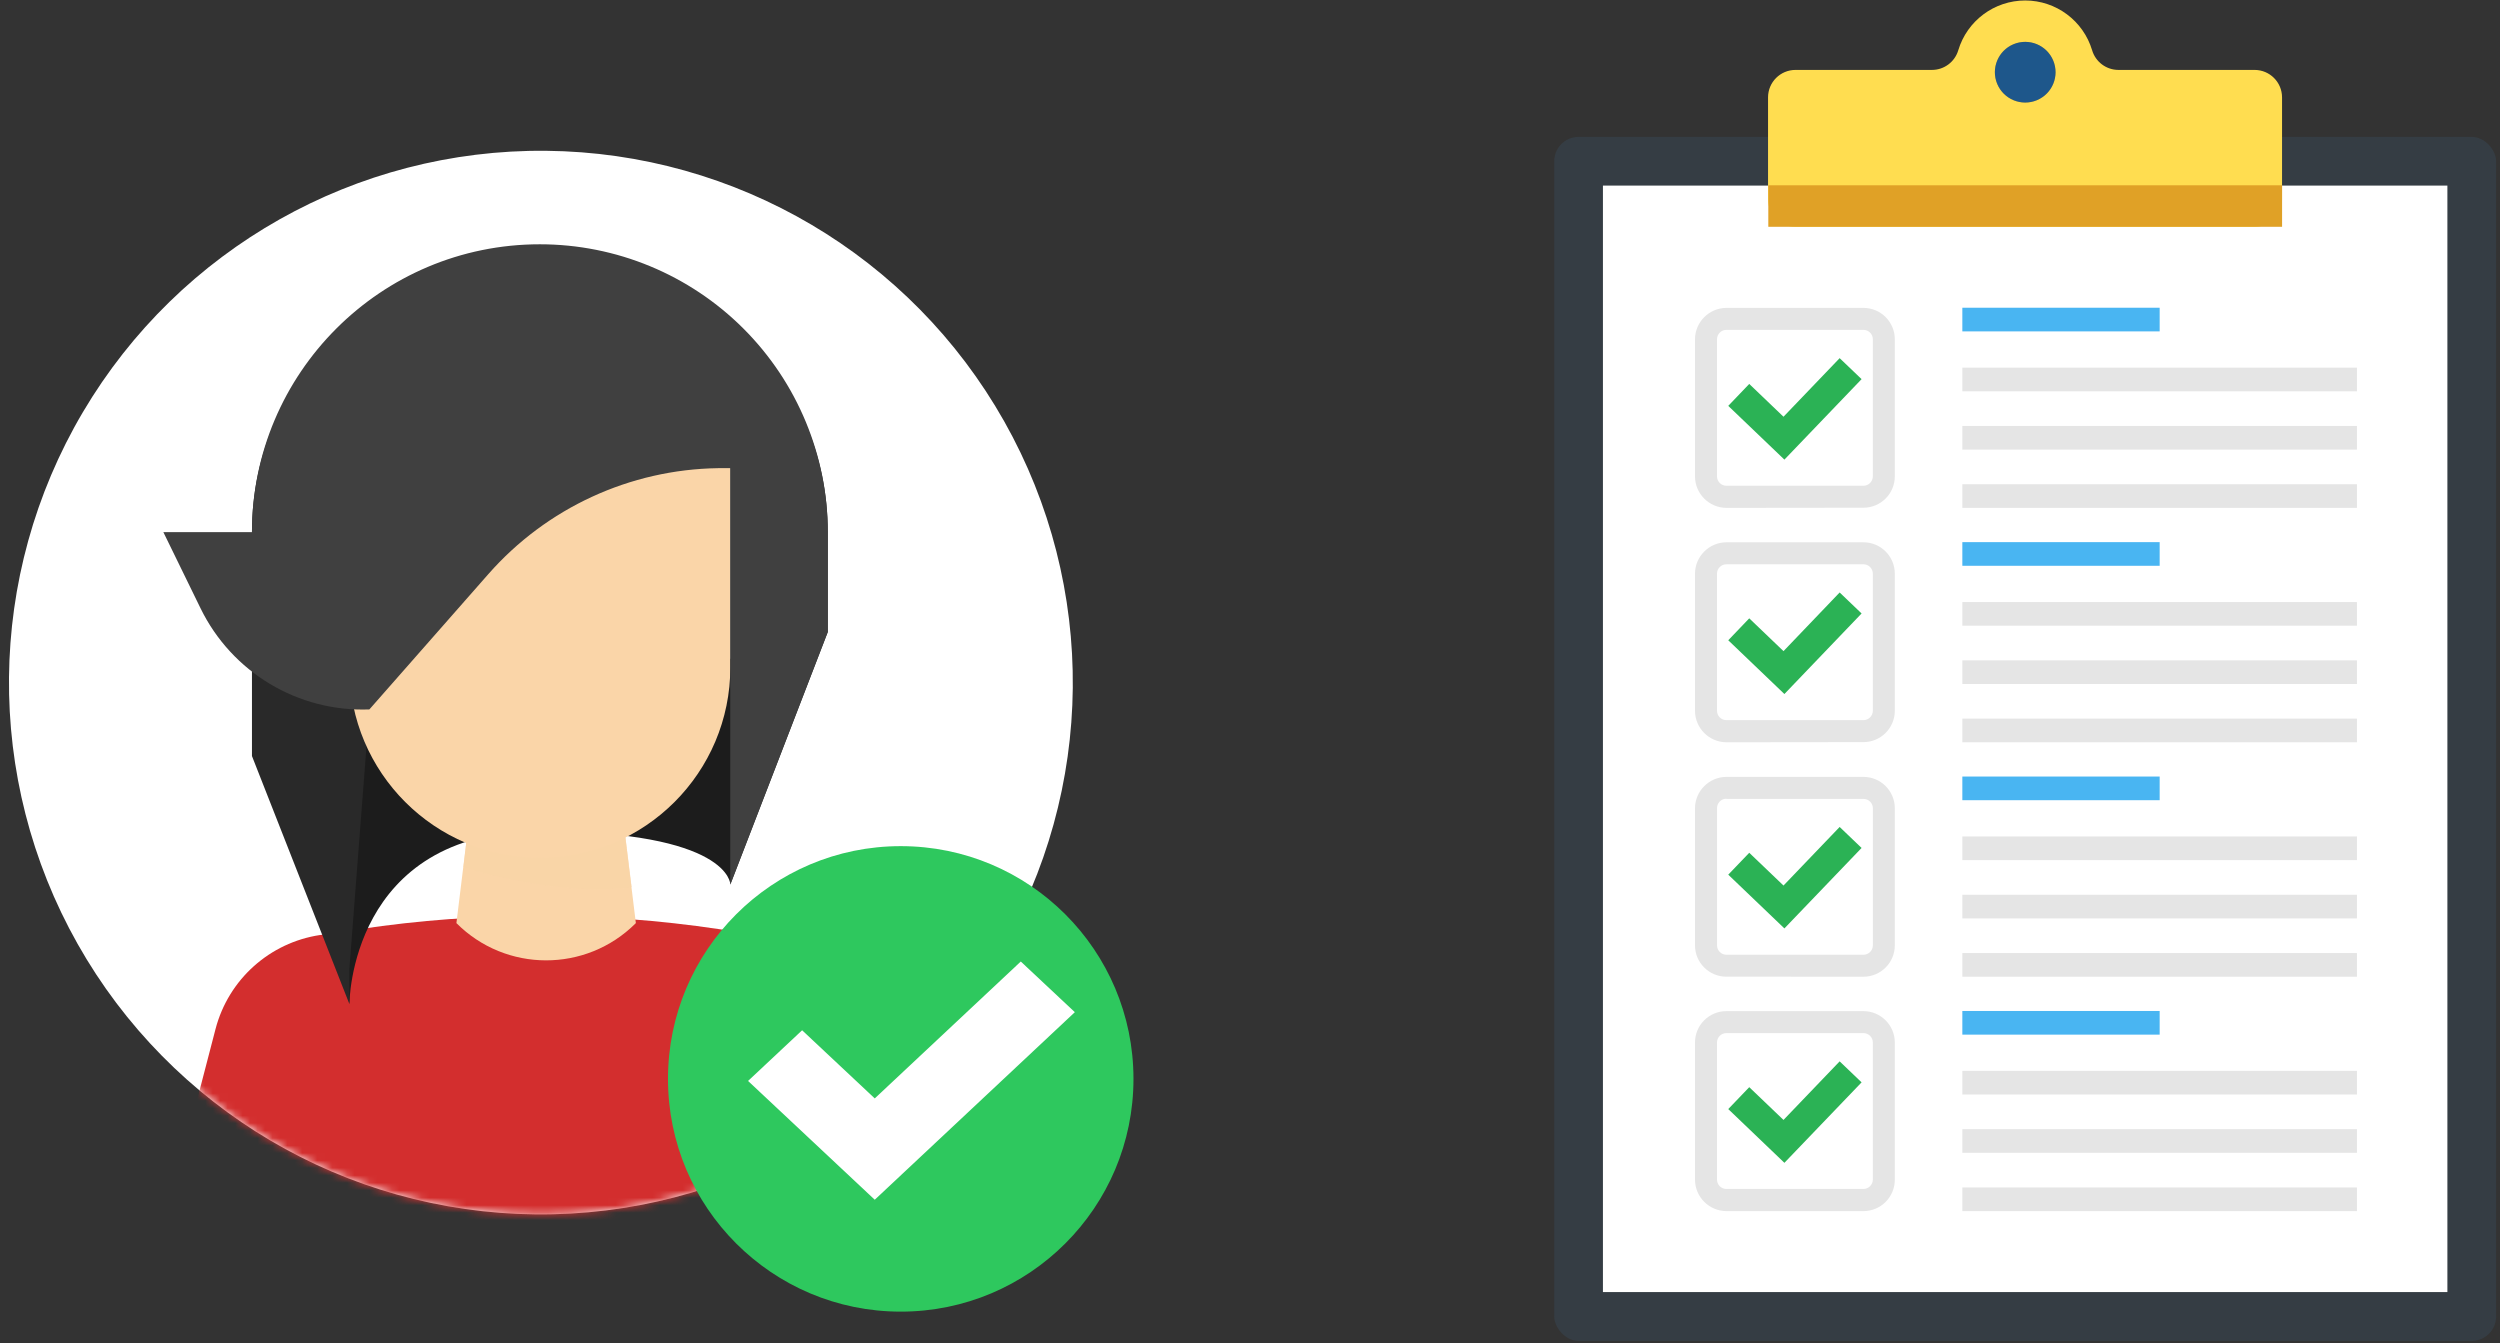
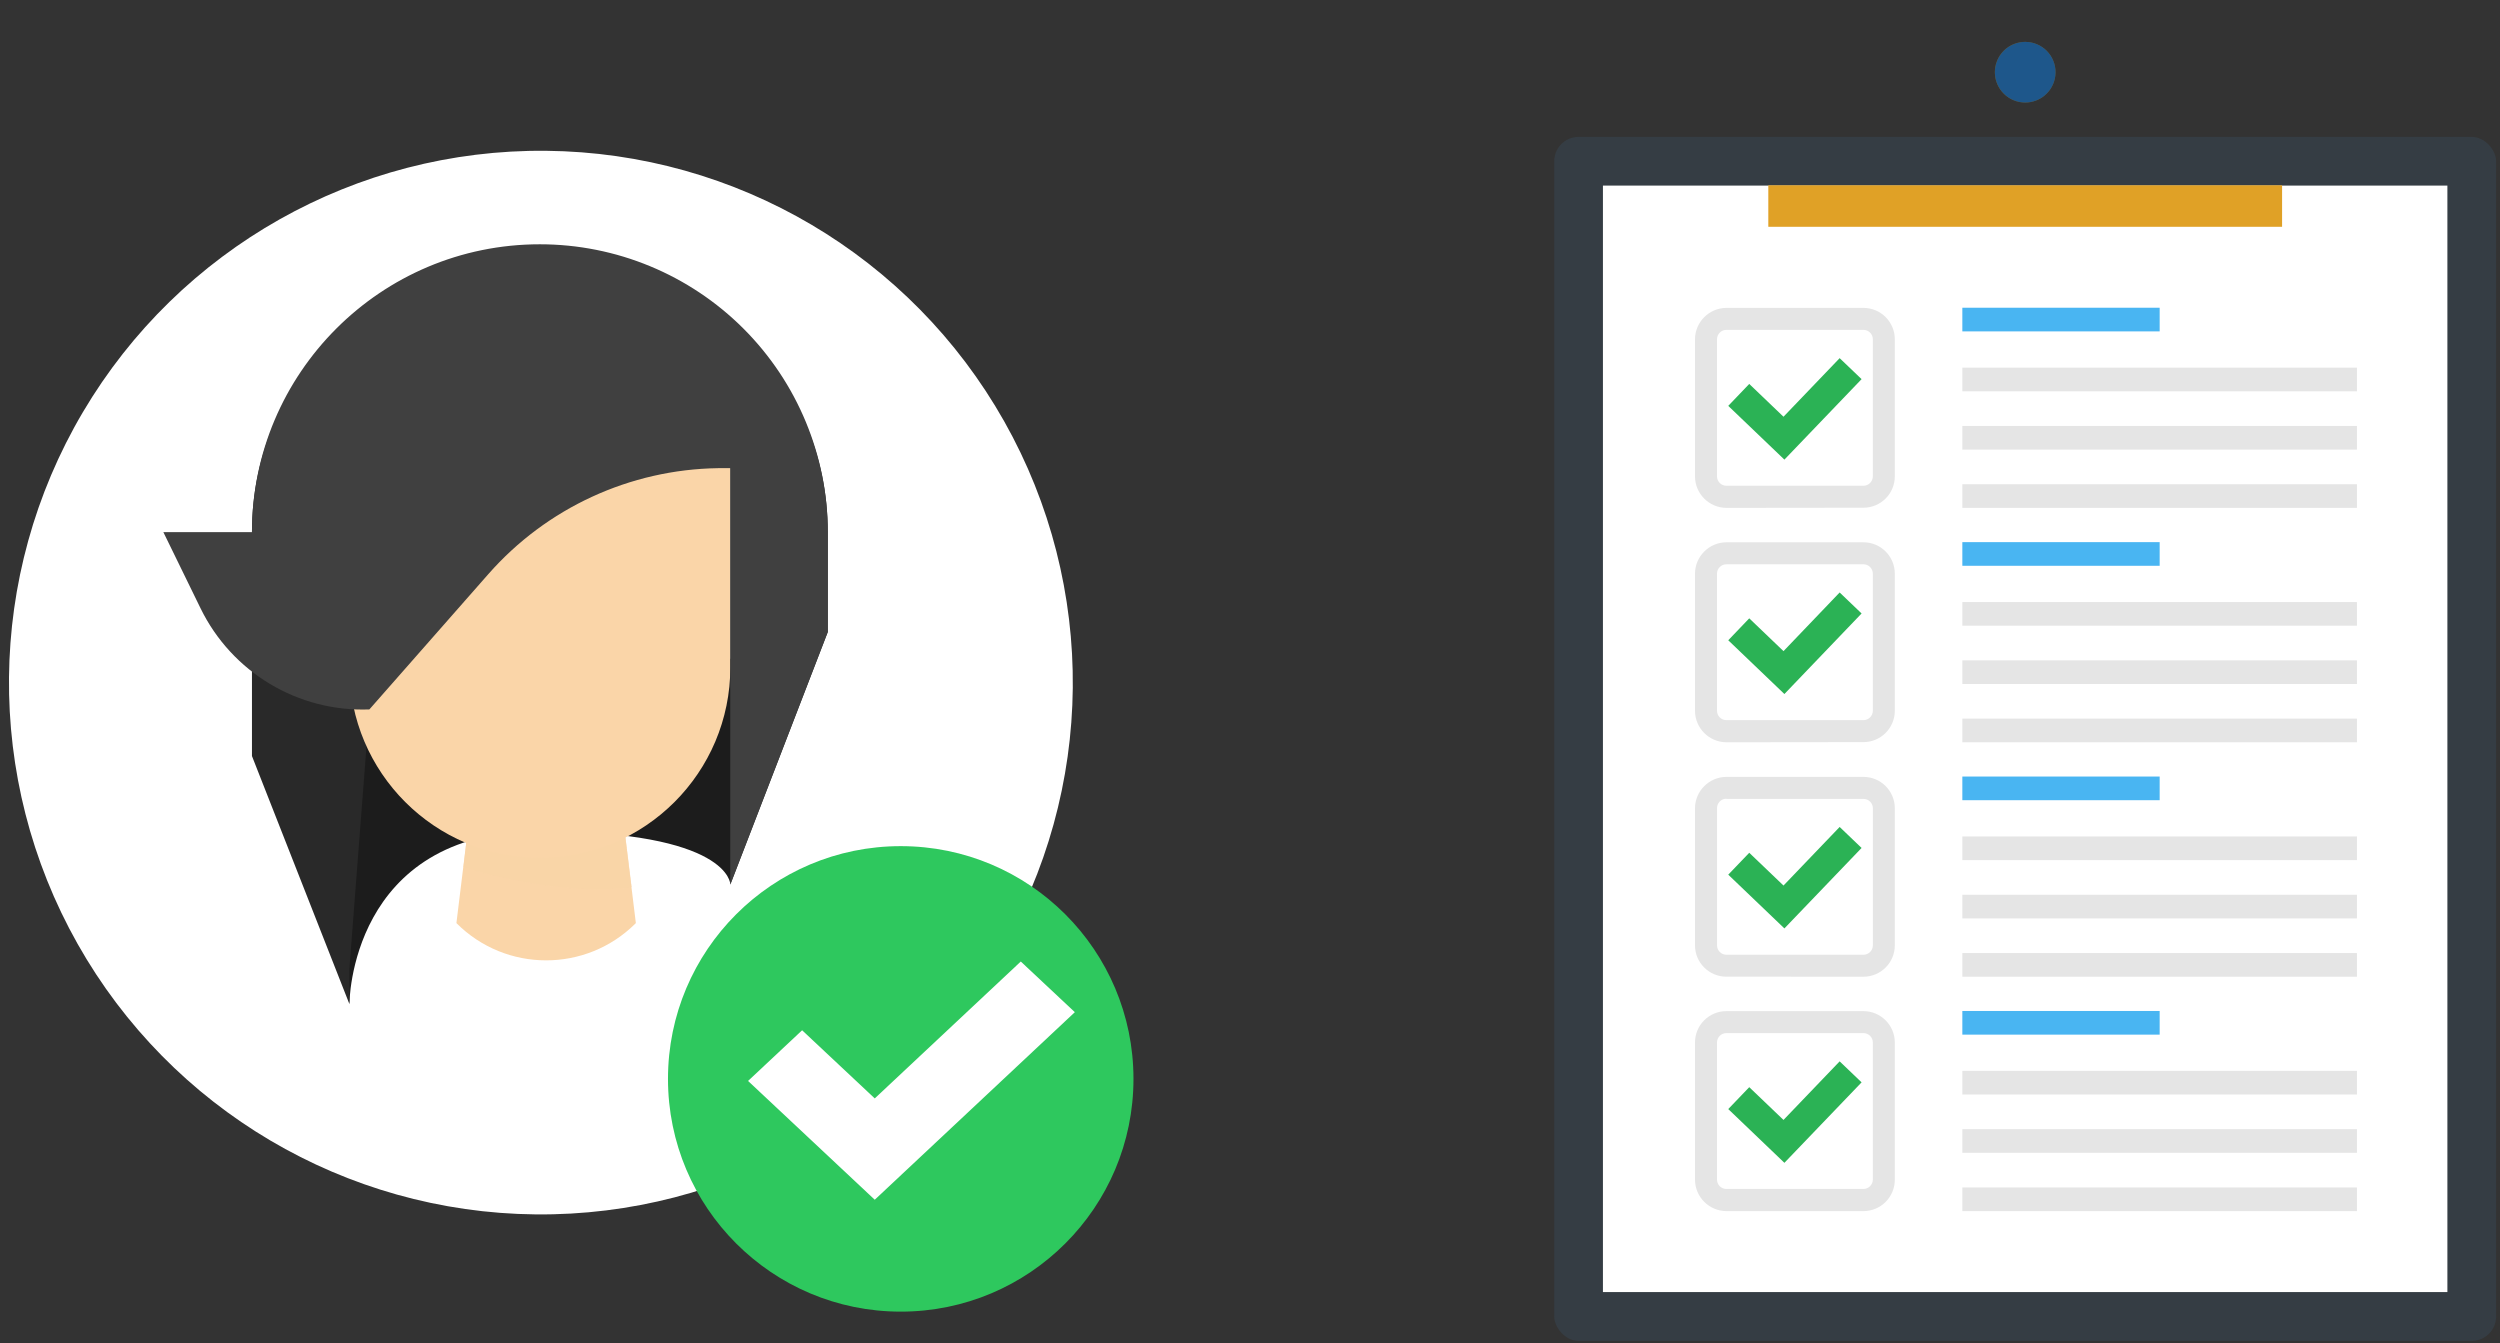
<svg xmlns="http://www.w3.org/2000/svg" xmlns:xlink="http://www.w3.org/1999/xlink" width="335px" height="180px" viewBox="0 0 335 180" version="1.1">
  <rect x="0" y="0" width="335" height="180" fill="#333333" stroke="none" />
  <title>4A2EDAED-D793-4E33-8F4C-6823A1909F3E</title>
  <defs>
    <ellipse id="path-1" cx="72.48" cy="72.468" rx="71.265" ry="71.277" />
  </defs>
  <g id="Navigation" stroke="none" stroke-width="1" fill="none" fill-rule="evenodd">
    <g id="Nav-(LG)" transform="translate(-695, -780)">
      <g id="comparison" transform="translate(114, 751)">
        <g id="Full" transform="translate(525, 0)">
          <g id="full-reference-lg" transform="translate(56, 29)">
            <g id="AdobeStock_135067674-[Converted]" transform="translate(208, 0)" fill-rule="nonzero">
              <rect id="Rectangle" fill="#353D44" x="0.268" y="18.344" width="126.212" height="161.334" rx="3.265" />
              <rect id="Rectangle" fill="#FFFFFF" x="6.793" y="24.869" width="113.157" height="148.268" />
-               <path d="M75.859,9.369 C74.236,9.363 72.81,8.295 72.346,6.74 C71.159,2.779 67.513,0.065 63.377,0.065 C59.241,0.065 55.595,2.779 54.407,6.74 C53.943,8.297 52.514,9.365 50.89,9.369 L32.598,9.369 C30.565,9.369 28.918,11.017 28.918,13.05 L28.918,26.72 C28.918,28.752 30.565,30.4 32.598,30.4 L94.113,30.4 C96.146,30.4 97.794,28.752 97.794,26.72 L97.794,13.05 C97.794,11.017 96.146,9.369 94.113,9.369 L75.859,9.369 Z" id="Path" fill="#FFDD50" />
              <path d="M67.436,9.674 C67.436,11.319 66.444,12.802 64.924,13.43 C63.404,14.059 61.655,13.709 60.494,12.544 C59.332,11.38 58.987,9.63 59.62,8.112 C60.252,6.593 61.737,5.606 63.382,5.61 C64.458,5.611 65.49,6.04 66.251,6.803 C67.011,7.565 67.437,8.598 67.436,9.674 L67.436,9.674 Z" id="Path" fill="#BA7C00" opacity="0.5" />
              <rect id="Rectangle" fill="#E0A126" x="28.954" y="24.827" width="68.845" height="5.563" />
              <rect id="Rectangle" fill="#49B5F2" x="54.954" y="41.236" width="26.441" height="3.17" />
              <rect id="Rectangle" fill="#E5E5E5" x="54.954" y="49.265" width="52.877" height="3.17" />
              <rect id="Rectangle" fill="#E5E5E5" x="54.954" y="57.078" width="52.877" height="3.17" />
              <rect id="Rectangle" fill="#E5E5E5" x="54.954" y="64.886" width="52.877" height="3.17" />
              <path d="M23.334,68.056 C21.018,68.039 19.145,66.166 19.128,63.85 L19.128,45.464 C19.142,43.147 21.017,41.272 23.334,41.257 L41.699,41.257 C44.022,41.257 45.905,43.141 45.905,45.464 L45.905,63.829 C45.905,66.152 44.022,68.035 41.699,68.035 L23.334,68.056 Z M23.334,44.202 C22.999,44.2 22.678,44.335 22.445,44.575 C22.209,44.81 22.077,45.13 22.077,45.464 L22.077,63.829 C22.077,64.524 22.639,65.088 23.334,65.091 L41.699,65.091 C42.395,65.088 42.958,64.525 42.961,63.829 L42.961,45.464 C42.961,44.767 42.396,44.202 41.699,44.202 L23.334,44.202 Z" id="Shape" fill="#E5E5E5" />
              <polygon id="Path" fill="#2BB255" points="31.11 61.589 23.586 54.386 26.399 51.447 30.989 55.842 38.513 47.993 41.452 50.805" />
              <rect id="Rectangle" fill="#49B5F2" x="54.954" y="72.646" width="26.441" height="3.17" />
              <rect id="Rectangle" fill="#E5E5E5" x="54.954" y="80.675" width="52.877" height="3.17" />
              <rect id="Rectangle" fill="#E5E5E5" x="54.954" y="88.488" width="52.877" height="3.17" />
              <rect id="Rectangle" fill="#E5E5E5" x="54.954" y="96.295" width="52.877" height="3.17" />
              <path d="M23.334,99.466 C21.018,99.449 19.145,97.575 19.128,95.26 L19.128,76.873 C19.142,74.556 21.017,72.681 23.334,72.667 L41.699,72.667 C44.022,72.667 45.905,74.55 45.905,76.873 L45.905,95.239 C45.905,97.562 44.022,99.445 41.699,99.445 L23.334,99.466 Z M23.334,75.617 C23,75.613 22.679,75.746 22.445,75.985 C22.209,76.22 22.077,76.54 22.077,76.873 L22.077,95.239 C22.077,95.933 22.639,96.498 23.334,96.5 L41.699,96.5 C42.395,96.498 42.958,95.934 42.961,95.239 L42.961,76.873 C42.958,76.178 42.395,75.614 41.699,75.611 L23.334,75.611 L23.334,75.617 Z" id="Shape" fill="#E5E5E5" />
              <polygon id="Path" fill="#2BB255" points="31.11 92.999 23.586 85.796 26.399 82.857 30.989 87.252 38.513 79.392 41.452 82.205" />
              <rect id="Rectangle" fill="#49B5F2" x="54.954" y="104.056" width="26.441" height="3.17" />
              <rect id="Rectangle" fill="#E5E5E5" x="54.954" y="112.084" width="52.877" height="3.17" />
              <rect id="Rectangle" fill="#E5E5E5" x="54.954" y="119.897" width="52.877" height="3.17" />
              <rect id="Rectangle" fill="#E5E5E5" x="54.954" y="127.71" width="52.877" height="3.17" />
              <path d="M23.334,130.875 C21.011,130.875 19.128,128.992 19.128,126.669 L19.128,108.309 C19.142,105.992 21.017,104.117 23.334,104.103 L41.699,104.103 C44.022,104.103 45.905,105.986 45.905,108.309 L45.905,126.675 C45.905,128.998 44.022,130.881 41.699,130.881 L23.334,130.875 Z M23.334,107.026 C22.997,107.028 22.675,107.164 22.439,107.406 C22.204,107.647 22.075,107.972 22.082,108.309 L22.082,126.675 C22.082,127.369 22.644,127.933 23.339,127.936 L41.704,127.936 C42.4,127.934 42.963,127.37 42.966,126.675 L42.966,108.309 C42.966,107.975 42.833,107.655 42.596,107.419 C42.359,107.183 42.039,107.051 41.704,107.053 L23.334,107.053 L23.334,107.026 Z" id="Shape" fill="#E5E5E5" />
              <polygon id="Path" fill="#2BB255" points="31.11 124.408 23.586 117.205 26.399 114.272 30.989 118.662 38.513 110.812 41.452 113.625" />
              <rect id="Rectangle" fill="#49B5F2" x="54.954" y="135.471" width="26.441" height="3.17" />
              <rect id="Rectangle" fill="#E5E5E5" x="54.954" y="143.494" width="52.877" height="3.17" />
              <rect id="Rectangle" fill="#E5E5E5" x="54.954" y="151.307" width="52.877" height="3.17" />
              <rect id="Rectangle" fill="#E5E5E5" x="54.954" y="159.12" width="52.877" height="3.17" />
              <path d="M23.334,162.29 C21.018,162.273 19.145,160.4 19.128,158.084 L19.128,139.698 C19.128,137.375 21.011,135.492 23.334,135.492 L41.699,135.492 C44.022,135.492 45.905,137.375 45.905,139.698 L45.905,158.058 C45.912,159.178 45.472,160.255 44.683,161.049 C43.893,161.844 42.819,162.29 41.699,162.29 L23.334,162.29 Z M23.334,138.436 C23,138.436 22.679,138.569 22.443,138.806 C22.208,139.043 22.076,139.364 22.077,139.698 L22.077,158.058 C22.076,158.392 22.208,158.713 22.443,158.95 C22.679,159.187 23,159.32 23.334,159.32 L41.699,159.32 C42.395,159.317 42.958,158.754 42.961,158.058 L42.961,139.693 C42.961,139.358 42.828,139.038 42.591,138.802 C42.354,138.566 42.033,138.435 41.699,138.436 L23.334,138.436 Z" id="Shape" fill="#E5E5E5" />
              <polygon id="Path" fill="#2BB255" points="31.11 155.818 23.586 148.615 26.399 145.681 30.989 150.071 38.513 142.222 41.452 145.035" />
              <circle id="Oval" fill="#1E578B" transform="translate(63.38, 9.676) rotate(-22.61) translate(-63.38, -9.676) " cx="63.38" cy="9.676" r="4.064" />
            </g>
            <g id="Layer_4" transform="translate(0, 19)">
              <mask id="mask-2" fill="white">
                <use xlink:href="#path-1" />
              </mask>
              <use id="Oval" fill="#FFFFFF" fill-rule="nonzero" transform="translate(72.48, 72.468) rotate(-89.427) translate(-72.48, -72.468) " xlink:href="#path-1" />
              <g id="Group" mask="url(#mask-2)" fill-rule="nonzero">
                <g transform="translate(21.497, 13.734)" id="Path">
-                   <path d="M101.375,132.898 L90.4,134.952 C64.213,139.884 37.335,139.884 11.148,134.952 L0.173,132.886 L7.392,105.125 C9.13,98.51 14.642,93.566 21.407,92.555 L26.716,91.767 C42.666,89.385 58.882,89.385 74.833,91.767 L80.141,92.555 C86.912,93.569 92.424,98.524 94.15,105.149 L101.375,132.898 Z" fill="#D32E2E" />
                  <path d="M63.708,90.961 L63.66,91.009 C57.02,97.622 46.276,97.601 39.662,90.961 L39.662,90.961 L41.507,75.889 L61.863,75.889 L63.708,90.961 Z" fill="#FAD5A8" />
                  <path d="M61.224,70.671 C58.143,71.692 54.916,72.204 51.67,72.187 L51.67,72.187 C48.424,72.204 45.197,71.692 42.116,70.671 L40.605,83.425 C43.829,84.667 55.235,87.342 63.141,86.124 L61.224,70.671 Z" fill="#FAD5A8" opacity="0.68" style="mix-blend-mode: multiply;" />
                  <path d="M25.324,101.799 C25.324,101.799 25.324,78.648 50.846,78.648 C76.367,78.648 76.367,85.772 76.367,85.772 L81.114,55.533 L17.012,55.533 L25.324,101.799 Z" fill="#1C1C1C" />
                  <path d="M50.846,2.174 L50.846,2.174 C29.54,2.174 12.265,17.281 12.265,38.599 L12.265,68.575 L25.324,101.811 L25.324,97.034 L27.994,62.311 L43.949,44.188 C51.742,35.328 62.916,30.175 74.713,30 L76.367,30 L76.367,85.79 L89.426,51.95 L89.426,38.587 C89.426,17.281 72.151,2.174 50.846,2.174 Z" fill="#292929" />
                  <path d="M50.846,82.213 L50.846,82.213 C36.752,82.21 25.328,70.785 25.324,56.692 L25.324,16.72 L76.367,16.72 L76.367,56.686 C76.367,70.782 64.942,82.21 50.846,82.213 L50.846,82.213 Z" fill="#FAD5A8" />
                  <path d="M50.846,0 L50.846,0 C29.541,0 12.268,17.27 12.265,38.575 L0.394,38.575 L5.374,48.774 C9.568,57.372 18.44,62.687 28,62.329 L28,62.329 L43.949,44.188 C51.742,35.328 62.916,30.175 74.713,30 L76.367,30 L76.367,85.79 L89.426,51.95 L89.426,38.587 C89.428,28.353 85.364,18.539 78.129,11.302 C70.893,4.066 61.079,0 50.846,0 L50.846,0 Z" fill="#404040" />
                </g>
              </g>
              <g id="Group-37" transform="translate(89.51, 94.383)" fill-rule="nonzero">
                <circle id="Oval" fill="#2EC85E" cx="31.188" cy="31.188" r="31.188" />
                <polygon id="Path" fill="#FFFFFF" points="27.707 47.382 10.73 31.463 17.974 24.673 27.707 33.804 47.275 15.46 54.518 22.249" />
              </g>
            </g>
          </g>
        </g>
      </g>
    </g>
  </g>
</svg>